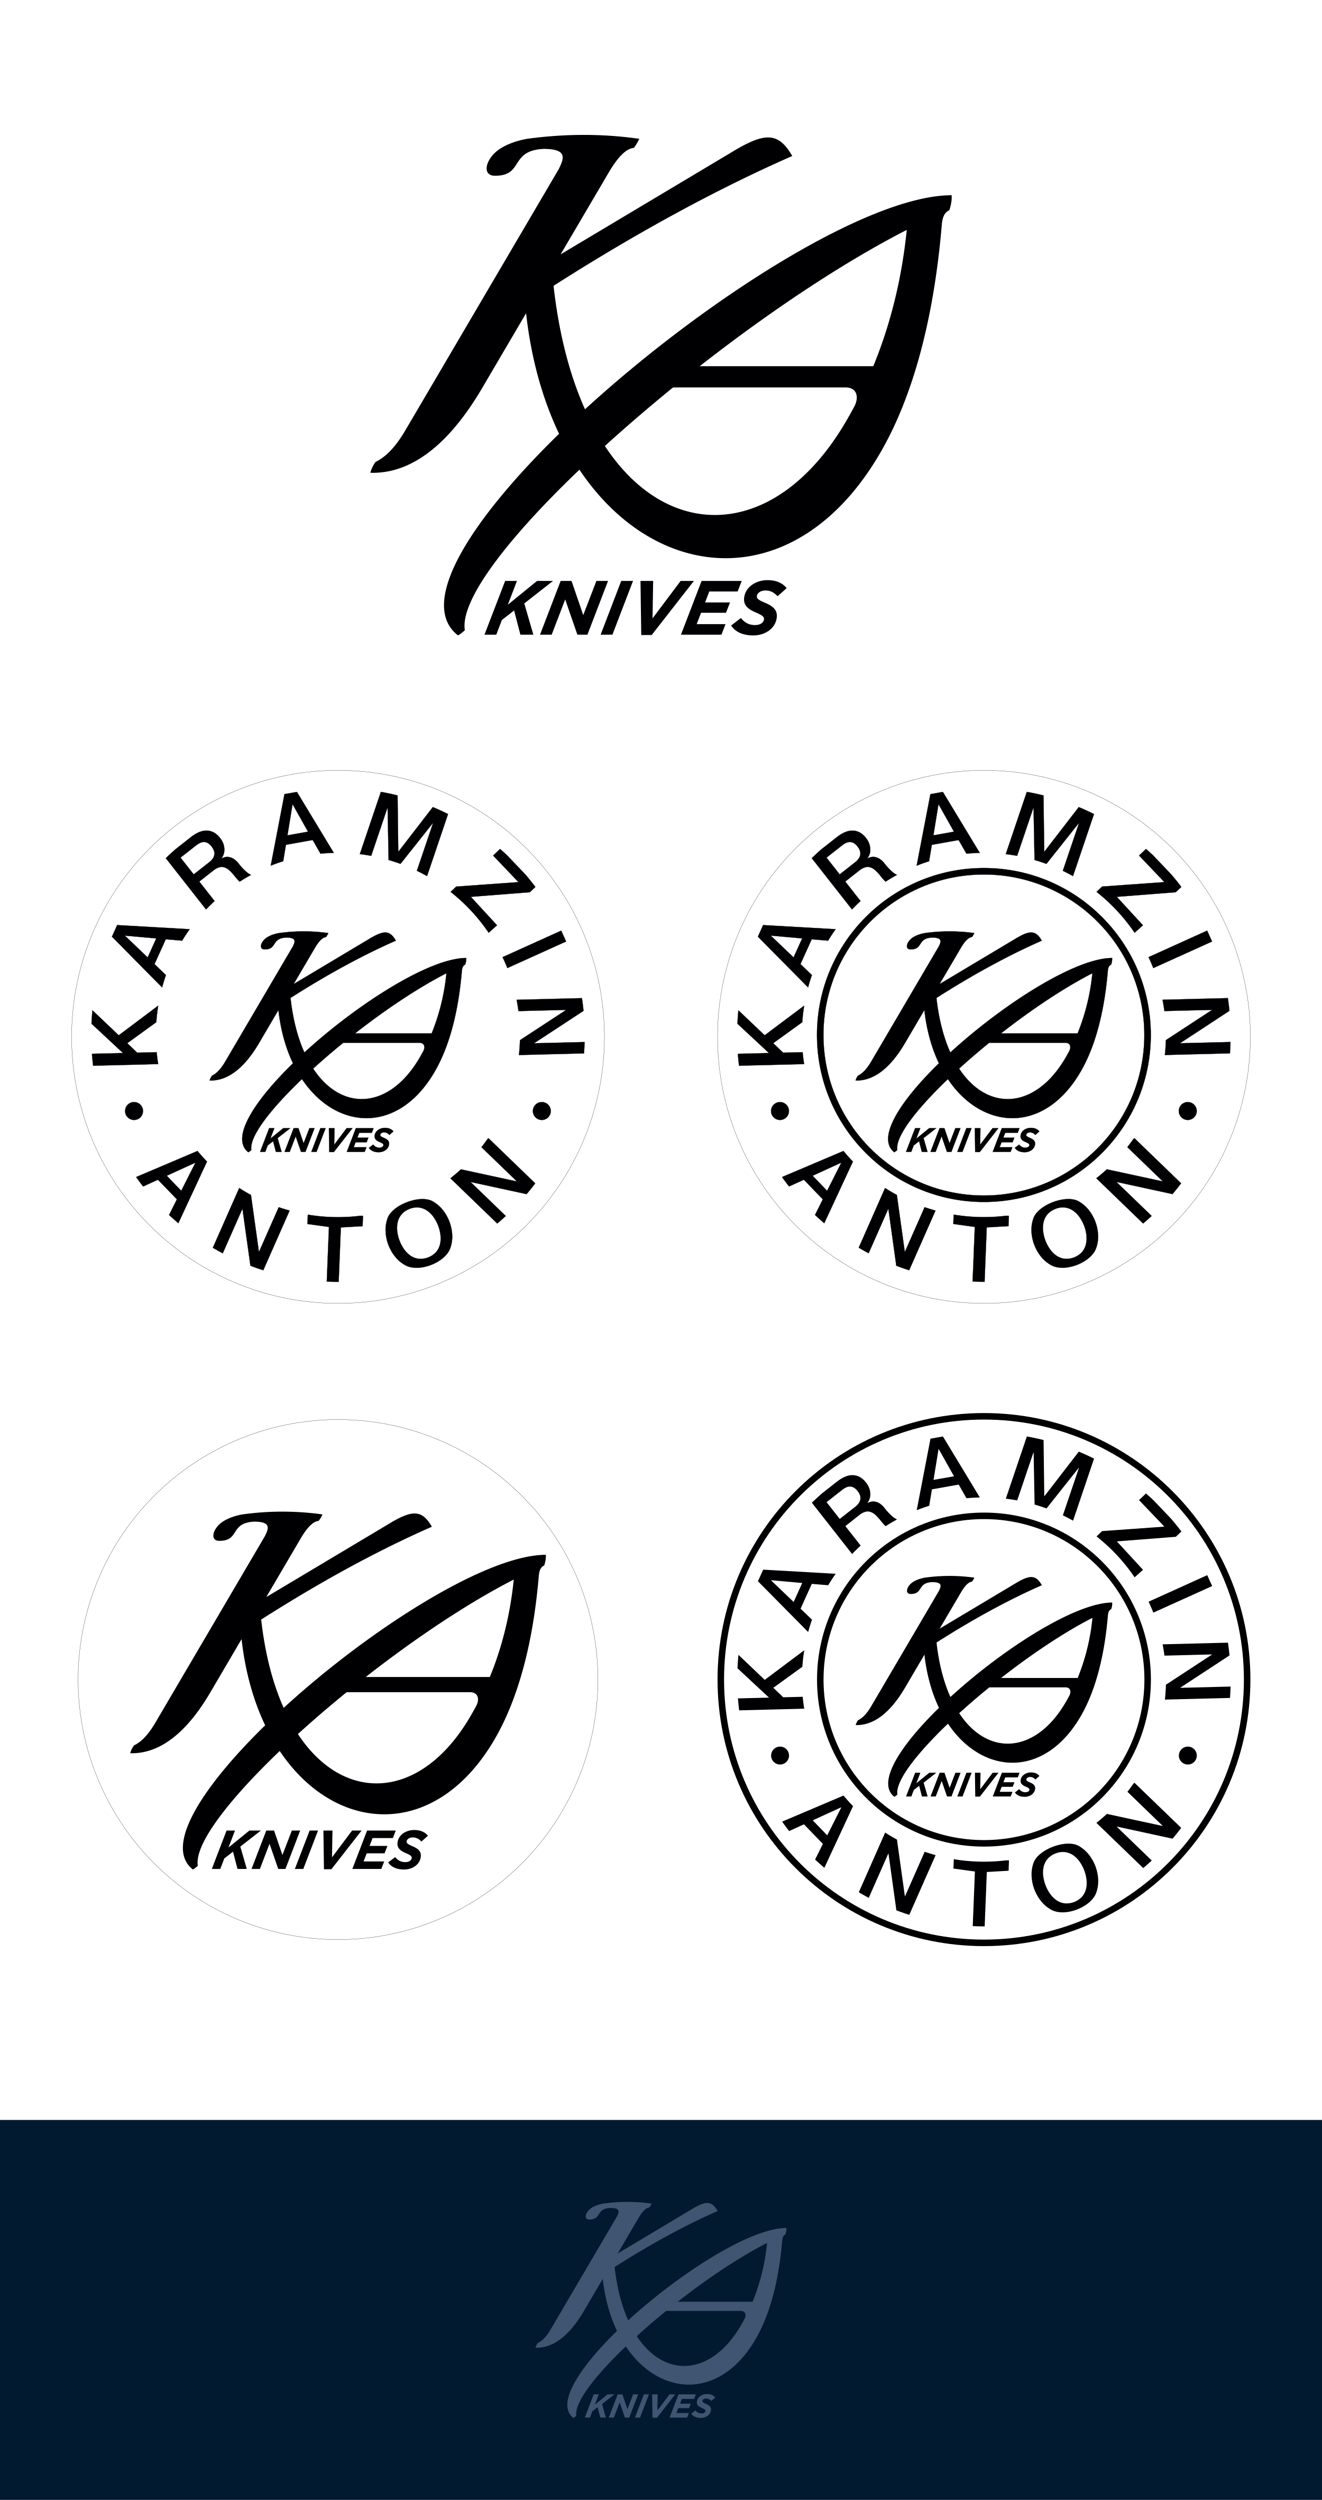
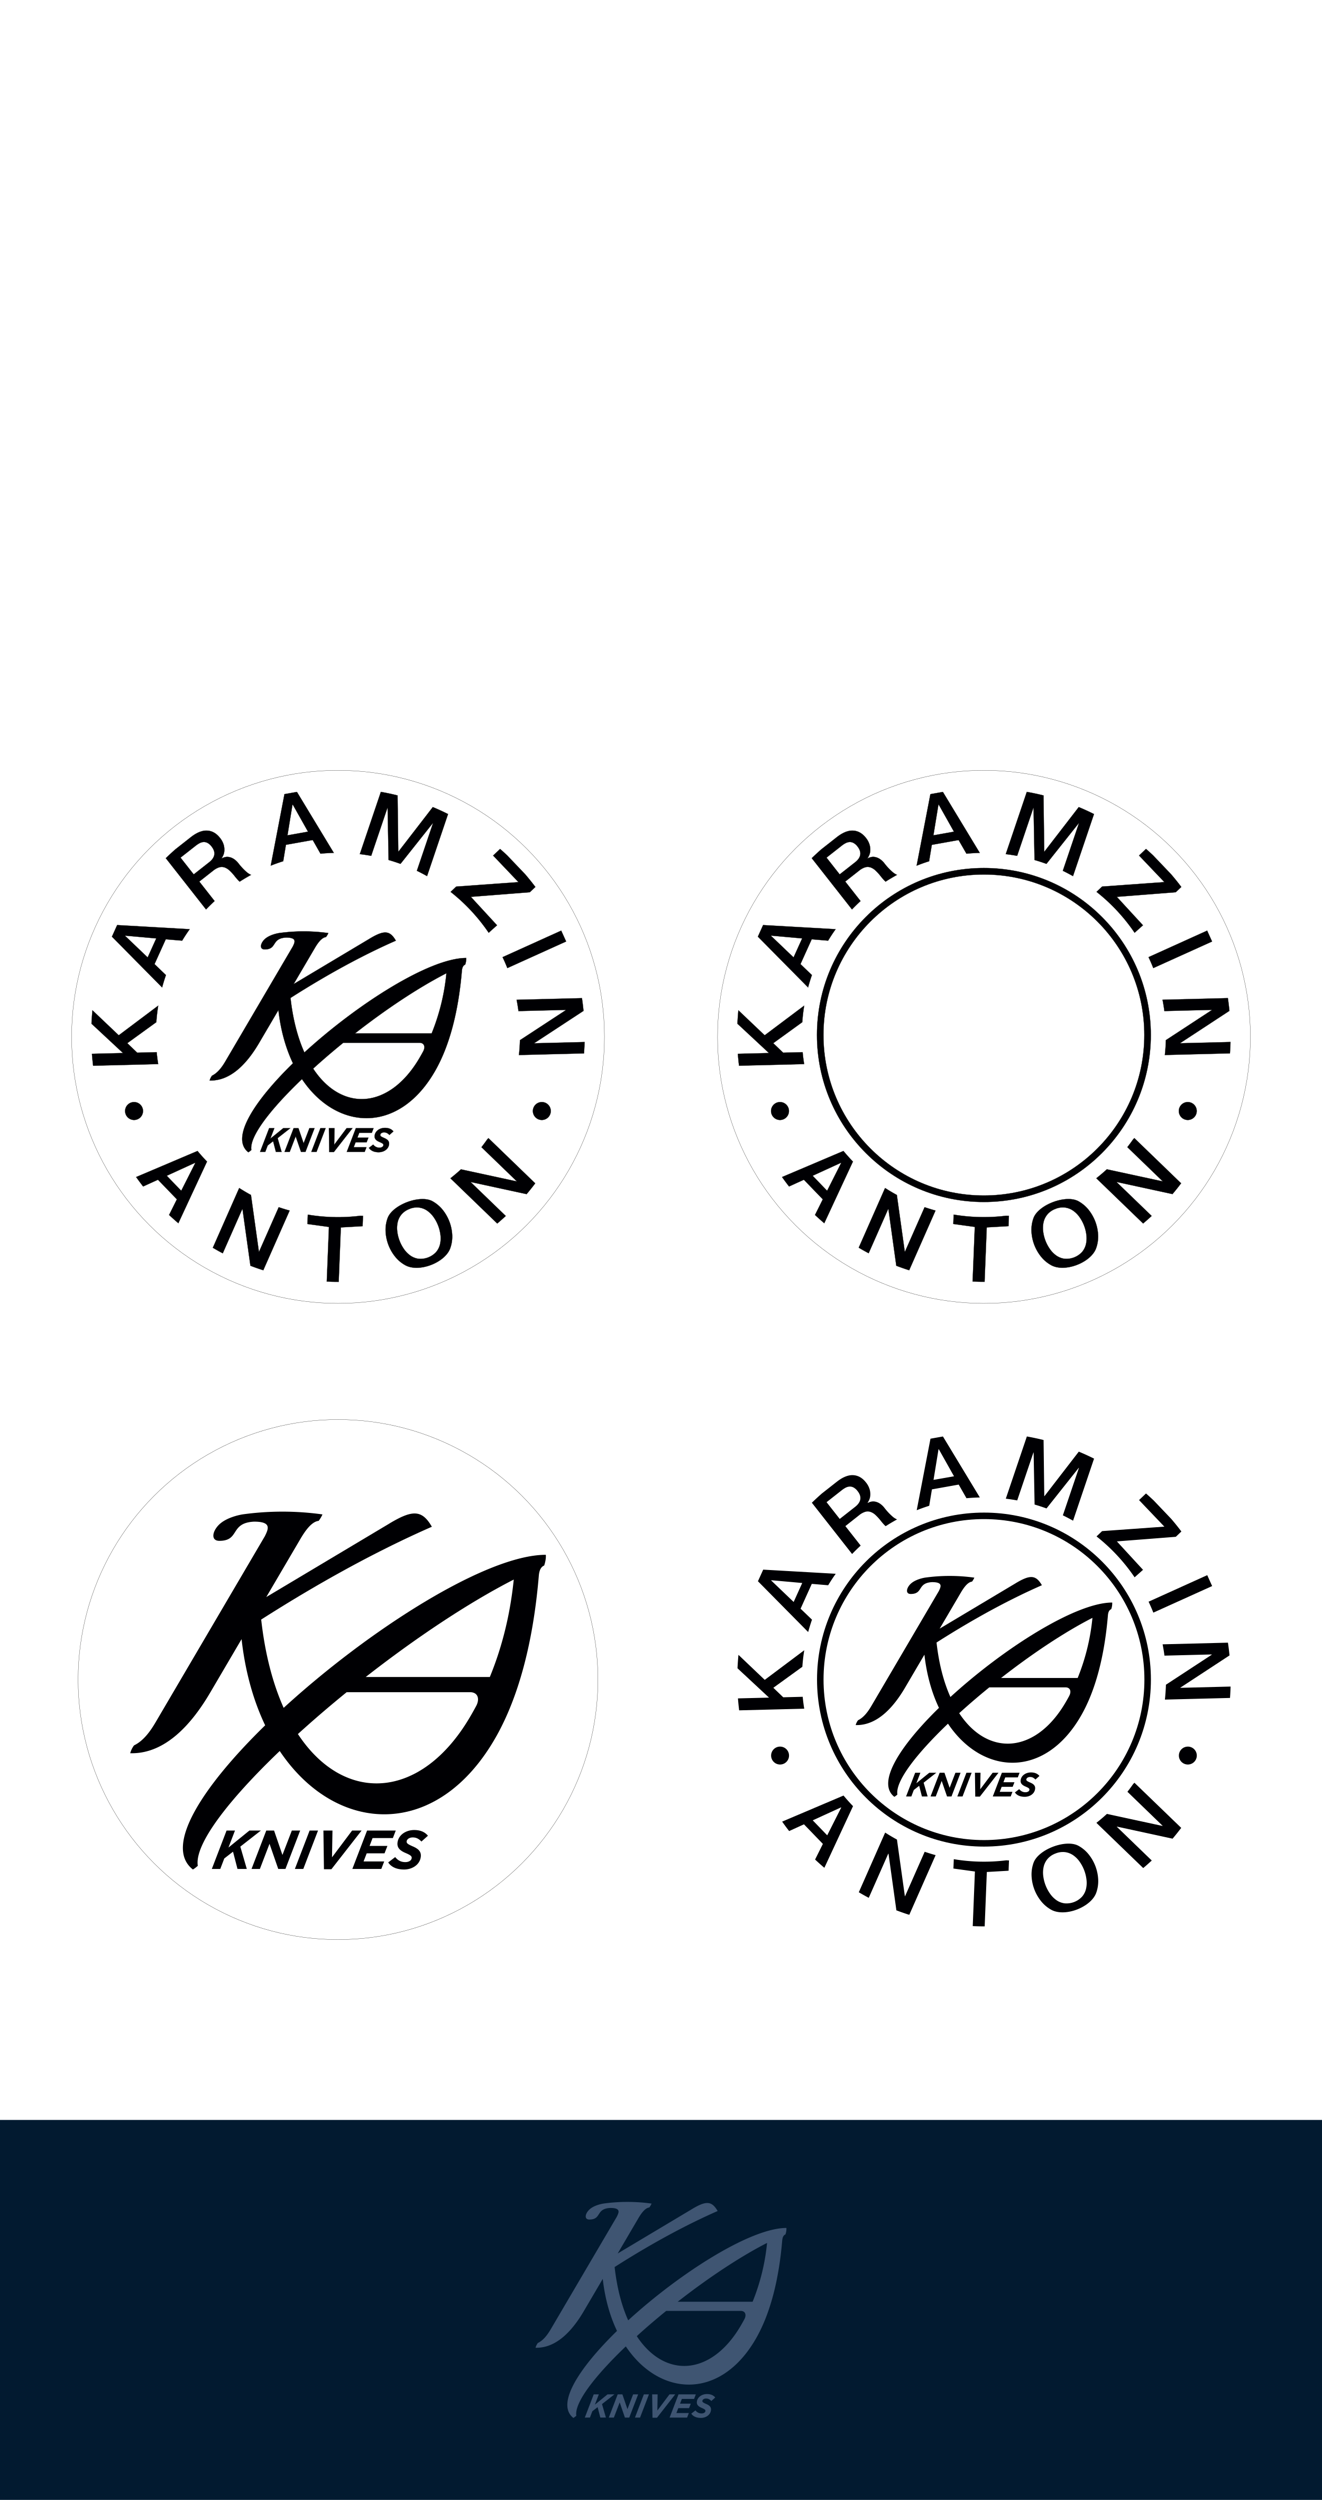
<svg xmlns="http://www.w3.org/2000/svg" viewBox="0 0 1728 3266.49">
  <defs>
    <style>.cls-1,.cls-3{fill:#fff;}.cls-2,.cls-4{fill:#000003;}.cls-2,.cls-4,.cls-6{fill-rule:evenodd;}.cls-3,.cls-4{stroke:#1a1a18;stroke-miterlimit:10;stroke-width:0.28px;}.cls-5{fill:#021a30;}.cls-6{fill:#3f5572;}</style>
  </defs>
  <g id="Слой_2" data-name="Слой 2">
    <g id="Слой_1-2" data-name="Слой 1">
      <rect class="cls-1" width="1728" height="3266.49" />
-       <path class="cls-2" d="M1116.75,531.06q-5.85,10.94-11.85,21.1c-89.23,151.32-229.53,159.17-314.26,30.57,28-25.4,58-51.14,89.13-76.48h225.56c14.55,0,17.89,12.31,11.42,24.81Zm24.74-52.56c20.31-49.44,36.65-108.43,43.75-178.1-84.42,43.23-181,108-270.64,178.1ZM757.38,613.71c103.09,153.8,289.84,164,397.08-28.83,38.84-69.85,66.33-167.47,76.74-293.23.8-5.79,2.38-13.85,9.67-16.91,1.88-5.61,3.6-13.43,3-19.64-109,0-323.54,137.27-479.23,279.72-19.51-43.61-33.94-97.44-41.08-161.36,118.09-75.37,223.26-130.72,312-169.61-18.2-31.55-35.71-31.55-80-4.48l-222.76,133L795.4,225.85c8-13.51,20-31.39,33.14-32.66a56.19,56.19,0,0,0,7-11.83c-46.55-6.61-95.24-6.93-146.41,0-14.94,2.63-32.67,8.75-42.86,18.92-12.62,12.59-14.81,29.37.74,29.37,38.08,0,18.63-32.81,63.46-35.09,32.3,0,26.5,12.89,19.77,26.63L530.39,561.36c-10.1,17.2-22.57,34-39.35,42.1a42.15,42.15,0,0,0-7,14.31c66.52,2,115.28-58.08,146.26-110.83l57.35-97.63c6.73,60.28,21.92,113.07,43.11,157.48-115,112.29-185.9,221.67-132.07,263.49a52.83,52.83,0,0,0,8.9-6.79c-6.29-39.59,56.57-120.63,149.8-209.78ZM633.27,829.28l27-70.19h15.44l-11.91,31.08L702,759.09h20.85L685.3,788.47l11.84,40.81H680.19L672,797.69l-16,12.44-7.32,19.15Zm72.61,0,26.94-70.19h14.24l15.3,44.62,17.18-44.62h15.24l-26.94,70.19H754.7l-15.94-46-17.65,46Zm79.22,0L812,759.09h15.44l-26.94,70.19Zm53.09.5-1-70.69h16.55L852.94,808l36.72-48.93H907l-55.18,70.69Zm51.91-.5,26.95-70.19h52.43l-5.29,13.74h-37.1l-5.46,14.34h32.58l-5.27,13.53H916.36l-5.72,14.84h37.7L943,829.28Zm94.65,1c-13.54,0-23.45-4.41-29.09-12.94l12.77-9.82c4.82,6,10.56,9.22,18.58,9.22,6.22,0,11.07-2.9,11.58-7.32.39-3.4-1.89-5.41-10.87-9.22-8.7-3.71-16.25-8.62-15.06-19,1.65-14.34,15.5-23.16,30.54-23.16,12,0,19.88,4.11,25.07,10.43l-11.85,10.62c-4.75-4.91-9.16-7.51-16-7.51-6.52,0-10.64,3.6-11.05,7.11-.43,3.71,2.2,5.32,11.27,9.23s15.84,8.72,14.66,18.95C1013.62,821.66,999.49,830.28,984.75,830.28Z" />
      <circle class="cls-3" cx="441.84" cy="2194.62" r="339.75" />
      <path class="cls-2" d="M622.57,2228.83q-4.19,7.83-8.48,15.09C550.3,2352.12,450,2357.73,389.4,2265.78c20-18.16,41.43-36.56,63.73-54.68H614.41c10.4,0,12.79,8.8,8.16,17.73Zm17.69-37.58c14.52-35.34,26.2-77.52,31.28-127.34-60.36,30.92-129.38,77.24-193.51,127.34Zm-274.64,96.68c73.71,110,207.24,117.29,283.91-20.61,27.77-50,47.43-119.74,54.87-209.66.57-4.14,1.7-9.91,6.92-12.09,1.34-4,2.57-9.61,2.11-14-77.92,0-231.33,98.15-342.65,200-13.95-31.19-24.27-69.68-29.37-115.38,84.44-53.89,159.63-93.47,223.09-121.27-13-22.56-25.54-22.56-57.18-3.2L348.05,2086.8l44.75-76.19c5.7-9.66,14.33-22.45,23.7-23.35a40.41,40.41,0,0,0,5-8.46,379,379,0,0,0-104.68,0c-10.69,1.88-23.37,6.26-30.65,13.53-9,9-10.59,21,.53,21,27.22,0,13.32-23.46,45.38-25.08,23.08,0,18.94,9.22,14.13,19L203.32,2250.5c-7.23,12.3-16.14,24.35-28.13,30.1a30.1,30.1,0,0,0-5,10.24c47.56,1.4,82.43-41.54,104.58-79.25l41-69.81c4.82,43.1,15.67,80.85,30.83,112.6-82.26,80.29-132.92,158.5-94.44,188.4a37.81,37.81,0,0,0,6.37-4.85c-4.5-28.31,40.45-86.25,107.11-150Zm-88.74,154.13,19.27-50.18h11l-8.52,22.22L326,2391.88H341l-26.87,21,8.46,29.18H310.43l-5.85-22.58-11.43,8.89-5.23,13.69Zm51.91,0,19.27-50.18h10.18l10.94,31.9,12.28-31.9h10.9l-19.26,50.18h-9.4l-11.4-32.9-12.61,32.9Zm56.65,0,19.26-50.18h11l-19.26,50.18Zm38,.36-.69-50.54h11.83l-.6,35,26.26-35h12.4l-39.45,50.54Zm37.12-.36,19.26-50.18h37.49l-3.78,9.82H487l-3.9,10.25h23.3l-3.77,9.68h-23.3l-4.09,10.61h26.95l-3.78,9.82Zm67.67.72c-9.68,0-16.77-3.16-20.8-9.25l9.13-7c3.44,4.31,7.55,6.6,13.29,6.6,4.44,0,7.91-2.08,8.27-5.23.28-2.44-1.34-3.87-7.77-6.6-6.22-2.65-11.62-6.16-10.77-13.55,1.19-10.25,11.09-16.56,21.84-16.56,8.61,0,14.22,2.94,17.93,7.46l-8.48,7.6c-3.39-3.52-6.55-5.38-11.42-5.38-4.66,0-7.61,2.58-7.9,5.09s1.57,3.8,8,6.6,11.33,6.23,10.48,13.54C548.83,2436.61,538.73,2442.78,528.19,2442.78Z" />
      <circle class="cls-1" cx="1286.16" cy="2194.62" r="348.25" transform="translate(-1175.12 1552.24) rotate(-45)" />
      <path class="cls-2" d="M964.64,2220.09l0-.9,40.56-1L964,2179.86q.4-8.85,1.26-17.56L999.59,2195l51.67-38.73q-1.73,10.67-2.5,21.62l-37.91,27.44,12.92,12.42,25.45-.65q.73,7.86,2,15.56l-85.06,2.15c-.61-4.85-1.1-9.75-1.49-14.67Zm26.1-154,6.84-15.13,94.81,5.4q-5.21,7.29-9.88,15l-21.41-1.8L1046.45,2102l14.91,14.32q-2.77,8-5,16.18l-65.63-66.37Zm46.65,27.12,11.21-24.8-40.42-3.62-.16.34,29.37,28.08Zm36.66-141.57,19.71-15.49q11.58-9.11,21.31-8.65t16.74,9.39a26.12,26.12,0,0,1,5,9.45,23.18,23.18,0,0,1,.73,8,17.13,17.13,0,0,1-1.61,5.95,37.35,37.35,0,0,1-1.87,3.37l.16.2a16,16,0,0,1,4.15-1.68,12.75,12.75,0,0,1,5.36-.16,17.4,17.4,0,0,1,6.11,2.42,25.5,25.5,0,0,1,6.43,6.06,78.58,78.58,0,0,0,9.76,10.51,23.48,23.48,0,0,0,6.54,4.35q-7.62,4.14-14.9,8.82a16,16,0,0,1-1.78-1.63q-2.4-2.55-4.41-5.11a65,65,0,0,0-7.11-7.83,18.35,18.35,0,0,0-6.71-4.09,11.53,11.53,0,0,0-6.93,0,23.84,23.84,0,0,0-7.77,4.36L1105,1994.08l20,25.46q-5.78,5.32-11.2,11l-52.61-67q6.28-6.12,12.9-11.91Zm23.57,33.07,20.13-15.81q5.88-4.62,6.73-9.82t-3.55-10.78a16.69,16.69,0,0,0-5.26-4.68,10.07,10.07,0,0,0-5.29-1.16,12.64,12.64,0,0,0-5.16,1.51,32.91,32.91,0,0,0-4.87,3.2l-19.93,15.65,17.2,21.89Zm118.55-104.83,16.35-2.92,48.24,79.69q-8.82.19-17.48,1l-10.15-17.82-35,6.25-3.55,21.44q-8.3,2.61-16.34,5.81l18-93.48Zm4,53.81L1247,1929l-19.88-35.38-.37.06-6.54,40.1Zm143.89-52.12.92,73.3.24.08,44.88-58.18q10.15,4.23,19.95,9.13l-27.44,81.1q-6.54-3.68-13.33-7l21-62-.23-.08L1367.91,1971q-7.67-2.8-15.58-5.08l-1.27-68-.24-.08-21.21,62.68c-4.88-.9-9.83-1.65-14.81-2.25l-.1,0,27.53-81.34q11.05,2,21.86,4.64Zm143.59,78.62,23.22,24.36q6.93,8.06,13.32,16.56l-7.29,6.95-77,6,34.16,37.14-11,9.8a239.42,239.42,0,0,0-49.77-53.45l7.28-6.94,81.37-5.83-33.08-34.7,9.09-8.66q4.89,4.27,9.61,8.73Zm70.32,98-76.65,34.65c2.22,4.69,4.31,9.46,6.22,14.31l76.86-34.74L1578,2058.2Zm29.14,104.86-64.24,42.09v.25l65.63-1.66q-.21,7.49-.75,14.88l-85.07,2.15q1-9.61,1.34-19.44l59.84-39.17v-.38l-61.78,1.57c-.65-5-1.47-9.92-2.42-14.8l85.39-2.16q1.25,8.27,2.06,16.67ZM1115,2360l-37.47,80.57q-6.19-5.27-12.12-10.82l10.18-20.42-24.71-25.6-19.38,8.82q-4.71-6.06-9.15-12.34l80.25-34.07q5.93,7.17,12.4,13.86Zm-52.64,18.55,18.9,19.57,18.29-36.23-.26-.27-36.93,16.93Zm94.63,16,.2.09q7.43,4.79,15.22,9l10.35,74,.23.1,25.68-58.14q7.05,2.42,14.29,4.41l-34.43,78q-8.54-2.72-16.85-5.88l-10.29-73.88-.35-.15-25.48,57.7q-6.6-3.49-13-7.29l34.45-78Zm158.37,36.23,3.5.14-.53,13.47-28.43,1.63-2.82,71.06h-.94c-4.92,0-9.8-.13-14.66-.35l2.83-71.34-28.08-3.87.49-12.23a239.3,239.3,0,0,0,68.64,1.48Zm64.56-9a25.1,25.1,0,0,0-10.49,7,24.17,24.17,0,0,0-5.18,10.16,34.88,34.88,0,0,0-.65,11.92,50.87,50.87,0,0,0,8.81,23.36,34.6,34.6,0,0,0,8.35,8.53,24.08,24.08,0,0,0,10.59,4.21,27.77,27.77,0,0,0,23-8.67,24,24,0,0,0,5.18-10.15,34.66,34.66,0,0,0,.65-11.92,50.8,50.8,0,0,0-8.8-23.37,34.91,34.91,0,0,0-8.35-8.52,24.19,24.19,0,0,0-10.6-4.22,25.07,25.07,0,0,0-12.52,1.65Zm29.72-10a44.88,44.88,0,0,1,13.13,10.93,56.93,56.93,0,0,1,12.72,33.76,45.06,45.06,0,0,1-2.65,16.87c-6.86,18.69-40.64,31.9-58.65,22.1a45.17,45.17,0,0,1-13.12-10.94,56.85,56.85,0,0,1-12.72-33.76,45.06,45.06,0,0,1,2.65-16.87c6.4-17.45,42.21-31,58.64-22.09Zm37.27-41.7q-6.67,6.12-13.79,11.73l61.2,59.1q5.69-4.82,11.15-9.88l-45.57-44,.26-.27,72.54,15.73q5.82-6.9,11.27-14.11l-61.15-59-1.66,1.72c-2.41,3.43-4.9,6.81-7.48,10.11l46,44.47-.17.18-72.65-15.72Zm-427.27-87.9a11.71,11.71,0,1,1-11.71,11.71,11.71,11.71,0,0,1,11.71-11.71Zm533,0a11.71,11.71,0,1,1-11.71,11.71A11.71,11.71,0,0,1,1552.66,2282.2Z" />
      <path class="cls-2" d="M1397.71,2215.74q-2.58,4.83-5.23,9.31c-39.38,66.78-101.3,70.24-138.69,13.49,12.34-11.21,25.58-22.57,39.33-33.75h99.55c6.42,0,7.9,5.43,5,10.95Zm10.92-23.2a280.7,280.7,0,0,0,19.31-78.59c-37.26,19.07-79.86,47.67-119.44,78.59Zm-169.52,59.68c45.5,67.87,127.92,72.39,175.24-12.73,17.14-30.83,29.27-73.91,33.87-129.4.35-2.56,1-6.12,4.27-7.47a23,23,0,0,0,1.3-8.67c-48.09,0-142.78,60.58-211.49,123.45-8.61-19.25-15-43-18.13-71.21,52.12-33.26,98.53-57.69,137.7-74.85-8-13.93-15.76-13.93-35.29-2l-98.31,58.71,27.62-47c3.52-6,8.85-13.85,14.63-14.41a24.73,24.73,0,0,0,3.06-5.22,233.68,233.68,0,0,0-64.61,0c-6.59,1.16-14.42,3.86-18.92,8.35-5.56,5.56-6.53,13,.33,13,16.81,0,8.22-14.48,28-15.48,14.25,0,11.69,5.69,8.72,11.75l-88.17,150.12c-4.46,7.59-10,15-17.37,18.58a18.43,18.43,0,0,0-3.09,6.32c29.35.86,50.87-25.64,64.55-48.91l25.3-43.09c3,26.6,9.68,49.9,19,69.5-50.77,49.55-82,97.83-58.29,116.28a23.4,23.4,0,0,0,3.94-3c-2.78-17.47,25-53.23,66.1-92.57Zm-54.77,95.13,11.89-31h6.82l-5.26,13.72,16.89-13.72h9.21l-16.59,13,5.23,18h-7.48l-3.61-13.94-7,5.49-3.23,8.45Zm32,0,11.89-31h6.29l6.75,19.69,7.58-19.69h6.73l-11.89,31h-5.8l-7-20.31-7.78,20.31Zm35,0,11.89-31h6.81l-11.89,31Zm23.43.22-.43-31.2h7.3l-.37,21.6,16.21-21.6h7.66l-24.35,31.2Zm22.91-.22,11.89-31h23.14l-2.34,6.07H1314l-2.41,6.32H1326l-2.33,6h-14.38l-2.52,6.54h16.63l-2.33,6.07Zm41.76.44c-6,0-10.35-1.95-12.83-5.71l5.63-4.34a9.85,9.85,0,0,0,8.2,4.08c2.75,0,4.89-1.29,5.11-3.23.17-1.51-.83-2.39-4.8-4.08s-7.17-3.8-6.64-8.36c.73-6.33,6.84-10.22,13.48-10.22,5.31,0,8.77,1.81,11.06,4.6l-5.23,4.69c-2.1-2.17-4-3.32-7-3.32s-4.7,1.6-4.88,3.15,1,2.34,5,4.07,7,3.85,6.46,8.36C1352.19,2344,1346,2347.79,1339.45,2347.79Z" />
-       <path class="cls-2" d="M1286.16,1846.37c192.33,0,348.25,155.92,348.25,348.25s-155.92,348.26-348.25,348.26S937.91,2387,937.91,2194.62s155.92-348.25,348.25-348.25Zm0,8.5c-187.64,0-339.75,152.11-339.75,339.75s152.11,339.75,339.75,339.75,339.75-152.11,339.75-339.75S1473.8,1854.87,1286.16,1854.87Z" />
      <path class="cls-2" d="M1286.16,1984.92c115.81,0,209.7,93.89,209.7,209.7s-93.89,209.7-209.7,209.7-209.7-93.88-209.7-209.7,93.88-209.7,209.7-209.7Zm0-8.5c-120.51,0-218.21,97.69-218.21,218.2s97.7,218.21,218.21,218.21,218.2-97.7,218.2-218.21S1406.67,1976.42,1286.16,1976.42Z" />
      <circle class="cls-3" cx="441.84" cy="1354.82" r="348.25" />
      <path class="cls-4" d="M120.22,1377.85l0-.9,40.56-1-41.18-38.31q.39-8.83,1.25-17.56l34.35,32.66L206.83,1314q-1.72,10.66-2.5,21.62l-37.91,27.45,12.93,12.41,25.44-.65q.74,7.86,2,15.56l-85.07,2.15q-.9-7.27-1.48-14.67Zm26.09-154,6.84-15.13,94.82,5.4q-5.22,7.29-9.88,15l-21.41-1.8L202,1259.76l14.91,14.32q-2.77,8-5,16.18l-65.63-66.37ZM193,1251l11.22-24.8-40.43-3.62-.15.34L193,1251Zm36.67-141.57,19.7-15.49q11.58-9.1,21.31-8.64t16.74,9.38a25.81,25.81,0,0,1,5.05,9.45,23.18,23.18,0,0,1,.73,8,17.07,17.07,0,0,1-1.6,5.95c-.81,1.59-1.44,2.71-1.87,3.37l.15.2A16.11,16.11,0,0,1,294,1120a12.69,12.69,0,0,1,5.35-.16,17.25,17.25,0,0,1,6.11,2.42,25.22,25.22,0,0,1,6.43,6.07,79.11,79.11,0,0,0,9.77,10.5,23.6,23.6,0,0,0,6.53,4.35q-7.62,4.14-14.89,8.82a15.15,15.15,0,0,1-1.78-1.63q-2.41-2.55-4.42-5.1a64.42,64.42,0,0,0-7.1-7.84,18.43,18.43,0,0,0-6.71-4.09,11.54,11.54,0,0,0-6.93,0,23.83,23.83,0,0,0-7.77,4.36l-18.06,14.19,20,25.46q-5.79,5.33-11.21,11l-52.6-67q6.28-6.12,12.9-11.91Zm23.57,33.07,20.12-15.81c3.93-3.08,6.17-6.36,6.74-9.81s-.63-7.06-3.56-10.79a16.42,16.42,0,0,0-5.26-4.67,10,10,0,0,0-5.28-1.17,12.64,12.64,0,0,0-5.16,1.51,33.53,33.53,0,0,0-4.88,3.2L236,1120.62l17.2,21.89Zm118.55-104.83,16.34-2.91,48.24,79.68q-8.82.19-17.48,1l-10.14-17.82-35,6.26-3.54,21.43q-8.31,2.61-16.34,5.81l17.95-93.48Zm4,53.81,26.79-4.78-19.89-35.38-.37.07-6.53,40.09Zm143.89-52.12.92,73.3.23.08,44.89-58.18q10.15,4.23,19.94,9.13l-27.44,81.1q-6.54-3.67-13.32-7l21-62-.24-.08-42.15,53.07q-7.68-2.8-15.59-5.08l-1.27-68-.23-.08-21.21,62.67q-7.33-1.35-14.82-2.25l-.09,0,27.52-81.34q11.07,1.95,21.87,4.64ZM663.25,1118l23.23,24.36q6.91,8.06,13.32,16.57l-7.29,6.94-77,6L649.7,1209l-10.94,9.8A239.47,239.47,0,0,0,589,1165.39l7.28-6.94,81.38-5.83-33.08-34.7,9.08-8.66q4.9,4.27,9.61,8.73Zm70.32,98-76.65,34.65q3.35,7,6.23,14.31L740,1230.18,733.57,1216Zm29.14,104.86-64.23,42.09v.25l65.64-1.66q-.21,7.49-.76,14.88l-85.06,2.15q1.05-9.62,1.34-19.44l59.83-39.17v-.38l-61.77,1.57q-1-7.48-2.43-14.8l85.4-2.16q1.25,8.26,2.05,16.67ZM270.59,1517.76l-37.46,80.57q-6.19-5.26-12.12-10.82l10.17-20.42-24.71-25.6-19.38,8.82q-4.71-6.06-9.14-12.34l80.24-34.07c3.95,4.78,8.1,9.4,12.4,13.86ZM218,1536.31l18.9,19.57,18.3-36.23-.26-.27L218,1536.31Zm94.63,16,.21.09q7.43,4.8,15.21,9l10.35,74,.23.11,25.68-58.15q7,2.41,14.3,4.41l-34.44,78q-8.53-2.71-16.85-5.88L317,1580.09l-.34-.15-25.48,57.7q-6.62-3.5-13-7.28l34.45-78ZM471,1588.59l3.5.14-.54,13.47-28.42,1.63-2.82,71.06h-.95c-4.91,0-9.79-.13-14.66-.35l2.84-71.34-28.09-3.87.49-12.23a239.37,239.37,0,0,0,68.65,1.48Zm64.56-9a25.09,25.09,0,0,0-10.5,7,24.05,24.05,0,0,0-5.17,10.15,34.63,34.63,0,0,0-.65,11.92,49.94,49.94,0,0,0,2.94,12.23A50.54,50.54,0,0,0,528,1632a34.78,34.78,0,0,0,8.35,8.53,24.18,24.18,0,0,0,10.59,4.21,27.8,27.8,0,0,0,23-8.67,24.25,24.25,0,0,0,5.18-10.15,34.66,34.66,0,0,0,.64-11.92,50.71,50.71,0,0,0-8.8-23.36,34.43,34.43,0,0,0-8.35-8.53A24.1,24.1,0,0,0,548,1577.9a25.05,25.05,0,0,0-12.52,1.65Zm29.72-10a44.84,44.84,0,0,1,13.12,10.93,57,57,0,0,1,12.72,33.76,44.86,44.86,0,0,1-2.65,16.87c-6.85,18.7-40.64,31.9-58.64,22.1a44.87,44.87,0,0,1-13.12-10.93A56.91,56.91,0,0,1,504,1608.52a44.86,44.86,0,0,1,2.64-16.87c6.4-17.45,42.21-31,58.65-22.09Zm37.26-41.7q-6.66,6.12-13.79,11.73l61.21,59.1q5.69-4.82,11.15-9.88l-45.58-44,.26-.27,72.54,15.73q5.84-6.88,11.27-14.11l-61.15-59.05-1.66,1.72c-2.4,3.43-4.9,6.81-7.48,10.11l46.06,44.47-.17.18-72.66-15.72ZM175.23,1440a11.71,11.71,0,1,1-11.71,11.71A11.72,11.72,0,0,1,175.23,1440Zm533,0a11.71,11.71,0,1,1-11.71,11.71A11.72,11.72,0,0,1,708.23,1440Z" />
      <path class="cls-4" d="M553.28,1373.5q-2.58,4.83-5.23,9.31c-39.37,66.78-101.29,70.24-138.69,13.49,12.34-11.21,25.58-22.57,39.34-33.75h99.55c6.42,0,7.89,5.43,5,11Zm10.92-23.2a280,280,0,0,0,19.31-78.59c-37.26,19.08-79.86,47.67-119.44,78.59ZM394.69,1410c45.49,67.87,127.91,72.39,175.23-12.73,17.15-30.83,29.28-73.9,33.87-129.4.35-2.56,1.05-6.12,4.27-7.47a22.73,22.73,0,0,0,1.31-8.67c-48.1,0-142.79,60.58-211.5,123.45-8.61-19.25-15-43-18.12-71.21,52.11-33.26,98.52-57.69,137.69-74.85-8-13.93-15.76-13.93-35.29-2l-98.31,58.71,27.62-47c3.52-6,8.85-13.85,14.63-14.41a24.77,24.77,0,0,0,3.07-5.22,234.07,234.07,0,0,0-64.61,0c-6.6,1.16-14.42,3.86-18.92,8.35-5.57,5.56-6.54,13,.33,13,16.8,0,8.22-14.48,28-15.48,14.25,0,11.69,5.69,8.72,11.75l-88.18,150.12c-4.46,7.59-10,15-17.36,18.58a18.52,18.52,0,0,0-3.09,6.32c29.35.87,50.87-25.64,64.54-48.91l25.31-43.09c3,26.6,9.67,49.9,19,69.5-50.77,49.55-82,97.83-58.29,116.28a22.8,22.8,0,0,0,3.93-3c-2.78-17.47,25-53.23,66.11-92.57Zm-54.77,95.13,11.89-31h6.81l-5.25,13.72,16.89-13.72h9.2l-16.58,13,5.22,18h-7.48L357,1491.17l-7.05,5.49-3.23,8.45Zm32,0,11.89-31h6.28l6.76,19.69,7.58-19.69h6.72l-11.89,31h-5.79l-7-20.31-7.79,20.31Zm35,0,11.89-31h6.82l-11.9,31Zm23.43.22-.43-31.2h7.31l-.37,21.6,16.21-21.6h7.65l-24.35,31.2Zm22.91-.22,11.89-31h23.14L486,1480.2H469.59l-2.42,6.32h14.38l-2.32,6H464.85l-2.53,6.55H479l-2.34,6.06Zm41.77.44c-6,0-10.35-2-12.84-5.71l5.64-4.33a9.86,9.86,0,0,0,8.2,4.07c2.74,0,4.88-1.29,5.11-3.23.17-1.51-.84-2.39-4.8-4.07s-7.17-3.81-6.65-8.37c.73-6.32,6.85-10.22,13.48-10.22,5.31,0,8.78,1.82,11.07,4.6L509,1483c-2.09-2.16-4-3.32-7.05-3.32s-4.69,1.6-4.87,3.15,1,2.34,5,4.07,7,3.85,6.47,8.36C507.77,1501.74,501.53,1505.55,495,1505.55Z" />
      <circle class="cls-3" cx="1286.16" cy="1354.82" r="348.25" transform="translate(-581.29 1306.27) rotate(-45)" />
      <path class="cls-4" d="M964.53,1377.85l0-.9,40.56-1-41.18-38.31q.39-8.83,1.25-17.56l34.35,32.66,51.66-38.74q-1.73,10.66-2.5,21.62l-37.91,27.45,12.93,12.41,25.44-.65q.73,7.86,2,15.56L966,1392.52q-.9-7.27-1.49-14.67Zm26.1-154,6.84-15.13,94.82,5.4q-5.22,7.29-9.88,15l-21.41-1.8-14.66,32.42,14.91,14.32q-2.77,8-5,16.18l-65.63-66.37Zm46.65,27.12,11.21-24.8-40.42-3.62-.16.34,29.37,28.08ZM1074,1109.44l19.7-15.49q11.58-9.1,21.31-8.64t16.74,9.38a25.81,25.81,0,0,1,5,9.45,23.18,23.18,0,0,1,.73,8,17.29,17.29,0,0,1-1.6,5.95c-.82,1.59-1.44,2.71-1.88,3.37l.16.2a16,16,0,0,1,4.16-1.68,12.69,12.69,0,0,1,5.35-.16,17.33,17.33,0,0,1,6.11,2.42,25.22,25.22,0,0,1,6.43,6.07,79.11,79.11,0,0,0,9.77,10.5,23.6,23.6,0,0,0,6.53,4.35q-7.62,4.14-14.89,8.82a16.07,16.07,0,0,1-1.79-1.63q-2.4-2.55-4.41-5.1a65.25,65.25,0,0,0-7.1-7.84,18.43,18.43,0,0,0-6.71-4.09,11.54,11.54,0,0,0-6.93,0,23.83,23.83,0,0,0-7.77,4.36l-18.06,14.19,20,25.46q-5.77,5.33-11.2,11l-52.61-67q6.3-6.12,12.91-11.91Zm23.57,33.07,20.12-15.81c3.93-3.08,6.17-6.36,6.73-9.81s-.62-7.06-3.55-10.79a16.52,16.52,0,0,0-5.26-4.67,10,10,0,0,0-5.28-1.17,12.55,12.55,0,0,0-5.16,1.51,33,33,0,0,0-4.88,3.2l-19.92,15.65,17.2,21.89Zm118.55-104.83,16.34-2.91,48.24,79.68q-8.82.19-17.48,1L1253,1097.66l-35,6.26-3.54,21.43q-8.31,2.61-16.34,5.81l18-93.48Zm4,53.81,26.79-4.78L1227,1051.33l-.37.07-6.53,40.09ZM1364,1039.37l.92,73.3.23.08,44.89-58.18q10.15,4.23,19.94,9.13l-27.44,81.1q-6.54-3.67-13.32-7l21-62-.24-.08-42.16,53.07q-7.66-2.8-15.58-5.08l-1.27-68-.24-.08-21.2,62.67q-7.34-1.35-14.82-2.25l-.09,0,27.52-81.34q11.07,1.95,21.87,4.64ZM1507.57,1118l23.22,24.36q6.93,8.06,13.32,16.57l-7.28,6.94-77,6L1494,1209l-10.94,9.8a239.47,239.47,0,0,0-49.78-53.45l7.28-6.94,81.38-5.83-33.08-34.7,9.08-8.66q4.89,4.27,9.61,8.73Zm70.32,98-76.65,34.65q3.35,7,6.23,14.31l76.85-34.74-6.43-14.22ZM1607,1320.82l-64.23,42.09v.25l65.63-1.66c-.13,5-.39,10-.75,14.88l-85.06,2.15q1.05-9.62,1.33-19.44l59.84-39.17v-.38l-61.77,1.57q-1-7.48-2.43-14.8l85.4-2.16q1.23,8.26,2,16.67Zm-492.12,196.94-37.46,80.57q-6.2-5.26-12.12-10.82l10.17-20.42-24.71-25.6-19.38,8.82q-4.71-6.06-9.15-12.34l80.25-34.07q5.92,7.17,12.4,13.86Zm-52.64,18.55,18.9,19.57,18.29-36.23-.26-.27-36.93,16.93Zm94.63,16,.21.09q7.42,4.8,15.21,9l10.35,74,.23.11,25.68-58.15q7.05,2.41,14.29,4.41l-34.43,78q-8.54-2.71-16.85-5.88l-10.29-73.88-.34-.15-25.49,57.7q-6.6-3.5-13-7.28l34.45-78Zm158.38,36.23,3.5.14-.54,13.47-28.42,1.63-2.82,71.06h-1c-4.91,0-9.8-.13-14.66-.35l2.84-71.34-28.09-3.87.49-12.23a239.37,239.37,0,0,0,68.65,1.48Zm64.56-9a25.09,25.09,0,0,0-10.5,7,24.19,24.19,0,0,0-5.18,10.15,34.63,34.63,0,0,0-.64,11.92,49.94,49.94,0,0,0,2.94,12.23,50.54,50.54,0,0,0,5.86,11.13,34.78,34.78,0,0,0,8.35,8.53,24.08,24.08,0,0,0,10.59,4.21,27.8,27.8,0,0,0,23-8.67,24.11,24.11,0,0,0,5.17-10.15,34.41,34.41,0,0,0,.65-11.92,50.71,50.71,0,0,0-8.8-23.36,34.6,34.6,0,0,0-8.35-8.53,24.19,24.19,0,0,0-10.59-4.22,25.05,25.05,0,0,0-12.52,1.65Zm29.72-10a45,45,0,0,1,13.12,10.93,57,57,0,0,1,12.72,33.76,45.06,45.06,0,0,1-2.65,16.87c-6.85,18.7-40.64,31.9-58.64,22.1a45,45,0,0,1-13.13-10.93,57.08,57.08,0,0,1-12.72-33.77,45.06,45.06,0,0,1,2.65-16.87c6.4-17.45,42.21-31,58.65-22.09Zm37.26-41.7q-6.67,6.12-13.79,11.73l61.2,59.1q5.7-4.82,11.16-9.88l-45.58-44,.26-.27,72.54,15.73q5.82-6.88,11.27-14.11l-61.15-59.05-1.66,1.72c-2.41,3.43-4.9,6.81-7.48,10.11l46.06,44.47-.18.18-72.65-15.72ZM1019.55,1440a11.71,11.71,0,1,1-11.71,11.71,11.71,11.71,0,0,1,11.71-11.71Zm533,0a11.71,11.71,0,1,1-11.71,11.71A11.71,11.71,0,0,1,1552.55,1440Z" />
-       <path class="cls-4" d="M1397.6,1373.5q-2.58,4.83-5.23,9.31c-39.38,66.78-101.29,70.24-138.69,13.49,12.34-11.21,25.58-22.57,39.34-33.75h99.54c6.43,0,7.9,5.43,5,11Zm10.92-23.2a280.36,280.36,0,0,0,19.31-78.59c-37.26,19.08-79.86,47.67-119.44,78.59ZM1239,1410c45.5,67.87,127.92,72.39,175.24-12.73,17.14-30.83,29.28-73.9,33.87-129.4.35-2.56,1.05-6.12,4.27-7.47a22.73,22.73,0,0,0,1.31-8.67c-48.1,0-142.79,60.58-211.5,123.45-8.61-19.25-15-43-18.13-71.21,52.12-33.26,98.53-57.69,137.7-74.85-8-13.93-15.76-13.93-35.29-2l-98.31,58.71,27.62-47c3.52-6,8.85-13.85,14.63-14.41a24.77,24.77,0,0,0,3.07-5.22,234.07,234.07,0,0,0-64.61,0c-6.6,1.16-14.42,3.86-18.92,8.35-5.57,5.56-6.54,13,.33,13,16.8,0,8.22-14.48,28-15.48,14.25,0,11.7,5.69,8.73,11.75l-88.18,150.12c-4.46,7.59-10,15-17.36,18.58a18.73,18.73,0,0,0-3.1,6.32c29.36.87,50.88-25.64,64.55-48.91l25.31-43.09c3,26.6,9.67,49.9,19,69.5-50.78,49.55-82,97.83-58.29,116.28a23.19,23.19,0,0,0,3.93-3c-2.78-17.47,25-53.23,66.1-92.57Zm-54.77,95.13,11.9-31h6.81l-5.25,13.72,16.89-13.72h9.2l-16.58,13,5.22,18h-7.48l-3.61-13.94-7,5.49-3.23,8.45Zm32,0,11.89-31h6.28l6.76,19.69,7.58-19.69h6.72l-11.89,31h-5.8l-7-20.31-7.79,20.31Zm35,0,11.89-31h6.81l-11.89,31Zm23.43.22-.43-31.2h7.3l-.36,21.6,16.2-21.6H1305l-24.35,31.2Zm22.91-.22,11.89-31h23.14l-2.33,6.07H1313.9l-2.41,6.32h14.38l-2.32,6h-14.38l-2.53,6.55h16.64l-2.34,6.06Zm41.77.44c-6,0-10.35-2-12.84-5.71l5.63-4.33a9.89,9.89,0,0,0,8.21,4.07c2.74,0,4.88-1.29,5.1-3.23.18-1.51-.83-2.39-4.79-4.07s-7.17-3.81-6.65-8.37c.73-6.32,6.84-10.22,13.48-10.22,5.31,0,8.77,1.82,11.06,4.6l-5.23,4.69c-2.09-2.16-4-3.32-7-3.32s-4.7,1.6-4.87,3.15,1,2.34,5,4.07,7,3.85,6.47,8.36C1352.09,1501.74,1345.85,1505.55,1339.35,1505.55Z" />
      <path class="cls-4" d="M1286.05,1142.68c115.82,0,209.7,93.89,209.7,209.7s-93.88,209.7-209.7,209.7-209.7-93.88-209.7-209.7,93.89-209.7,209.7-209.7Zm0-8.5c-120.51,0-218.2,97.69-218.2,218.2s97.69,218.21,218.2,218.21,218.21-97.7,218.21-218.21S1406.56,1134.18,1286.05,1134.18Z" />
      <rect class="cls-5" y="2769.99" width="1728" height="496.5" />
      <path class="cls-6" d="M973.08,3030.23q-2.52,4.72-5.12,9.11c-38.5,65.3-99.06,68.69-135.62,13.19,12.06-11,25-22.07,38.46-33h97.35c6.28,0,7.72,5.31,4.93,10.7Zm10.67-22.68a274.26,274.26,0,0,0,18.89-76.86c-36.44,18.66-78.1,46.62-116.8,76.86ZM818,3065.9c44.49,66.38,125.08,70.79,171.36-12.44,16.76-30.15,28.63-72.27,33.12-126.55.35-2.5,1-6,4.17-7.3a21.92,21.92,0,0,0,1.28-8.47c-47,0-139.63,59.24-206.82,120.72-8.42-18.82-14.65-42.06-17.73-69.64,51-32.53,96.36-56.42,134.66-73.2-7.86-13.62-15.41-13.62-34.51-1.93l-96.14,57.41,27-46c3.45-5.82,8.65-13.54,14.31-14.09a24.83,24.83,0,0,0,3-5.11,228.88,228.88,0,0,0-63.19,0c-6.45,1.14-14.1,3.78-18.5,8.17-5.44,5.43-6.39,12.67.32,12.67,16.43,0,8-14.16,27.39-15.14,13.94,0,11.44,5.56,8.53,11.49L720,3043.31c-4.36,7.42-9.73,14.69-17,18.17a18.07,18.07,0,0,0-3,6.18c28.7.84,49.75-25.07,63.12-47.84l24.75-42.13c2.9,26,9.46,48.8,18.61,68-49.65,48.46-80.23,95.67-57,113.71a23.13,23.13,0,0,0,3.84-2.92c-2.72-17.09,24.41-52.06,64.65-90.54Zm-53.57,93,11.63-30.29h6.67l-5.14,13.42,16.52-13.42h9l-16.22,12.68,5.11,17.61h-7.31l-3.54-13.63-6.89,5.37-3.16,8.26Zm31.34,0,11.63-30.29h6.14l6.61,19.26,7.41-19.26h6.58l-11.63,30.29h-5.67L810,3139.07l-7.61,19.86Zm34.19,0,11.63-30.29h6.66l-11.63,30.29Zm22.91.22-.42-30.51h7.14l-.35,21.12,15.84-21.12h7.49l-23.81,30.51Zm22.4-.22,11.63-30.29h22.63l-2.28,5.93h-16l-2.36,6.19h14.06l-2.27,5.84H886.6l-2.47,6.4H900.4l-2.29,5.93Zm40.85.43c-5.84,0-10.12-1.9-12.55-5.58l5.51-4.24a9.63,9.63,0,0,0,8,4c2.68,0,4.77-1.25,5-3.16.17-1.47-.81-2.33-4.69-4s-7-3.72-6.5-8.17c.72-6.19,6.7-10,13.19-10,5.19,0,8.57,1.77,10.81,4.5l-5.11,4.59c-2-2.12-4-3.25-6.9-3.25s-4.59,1.56-4.77,3.07.95,2.3,4.87,4,6.83,3.77,6.32,8.18C928.57,3155.64,922.47,3159.36,916.11,3159.36Z" />
    </g>
  </g>
</svg>